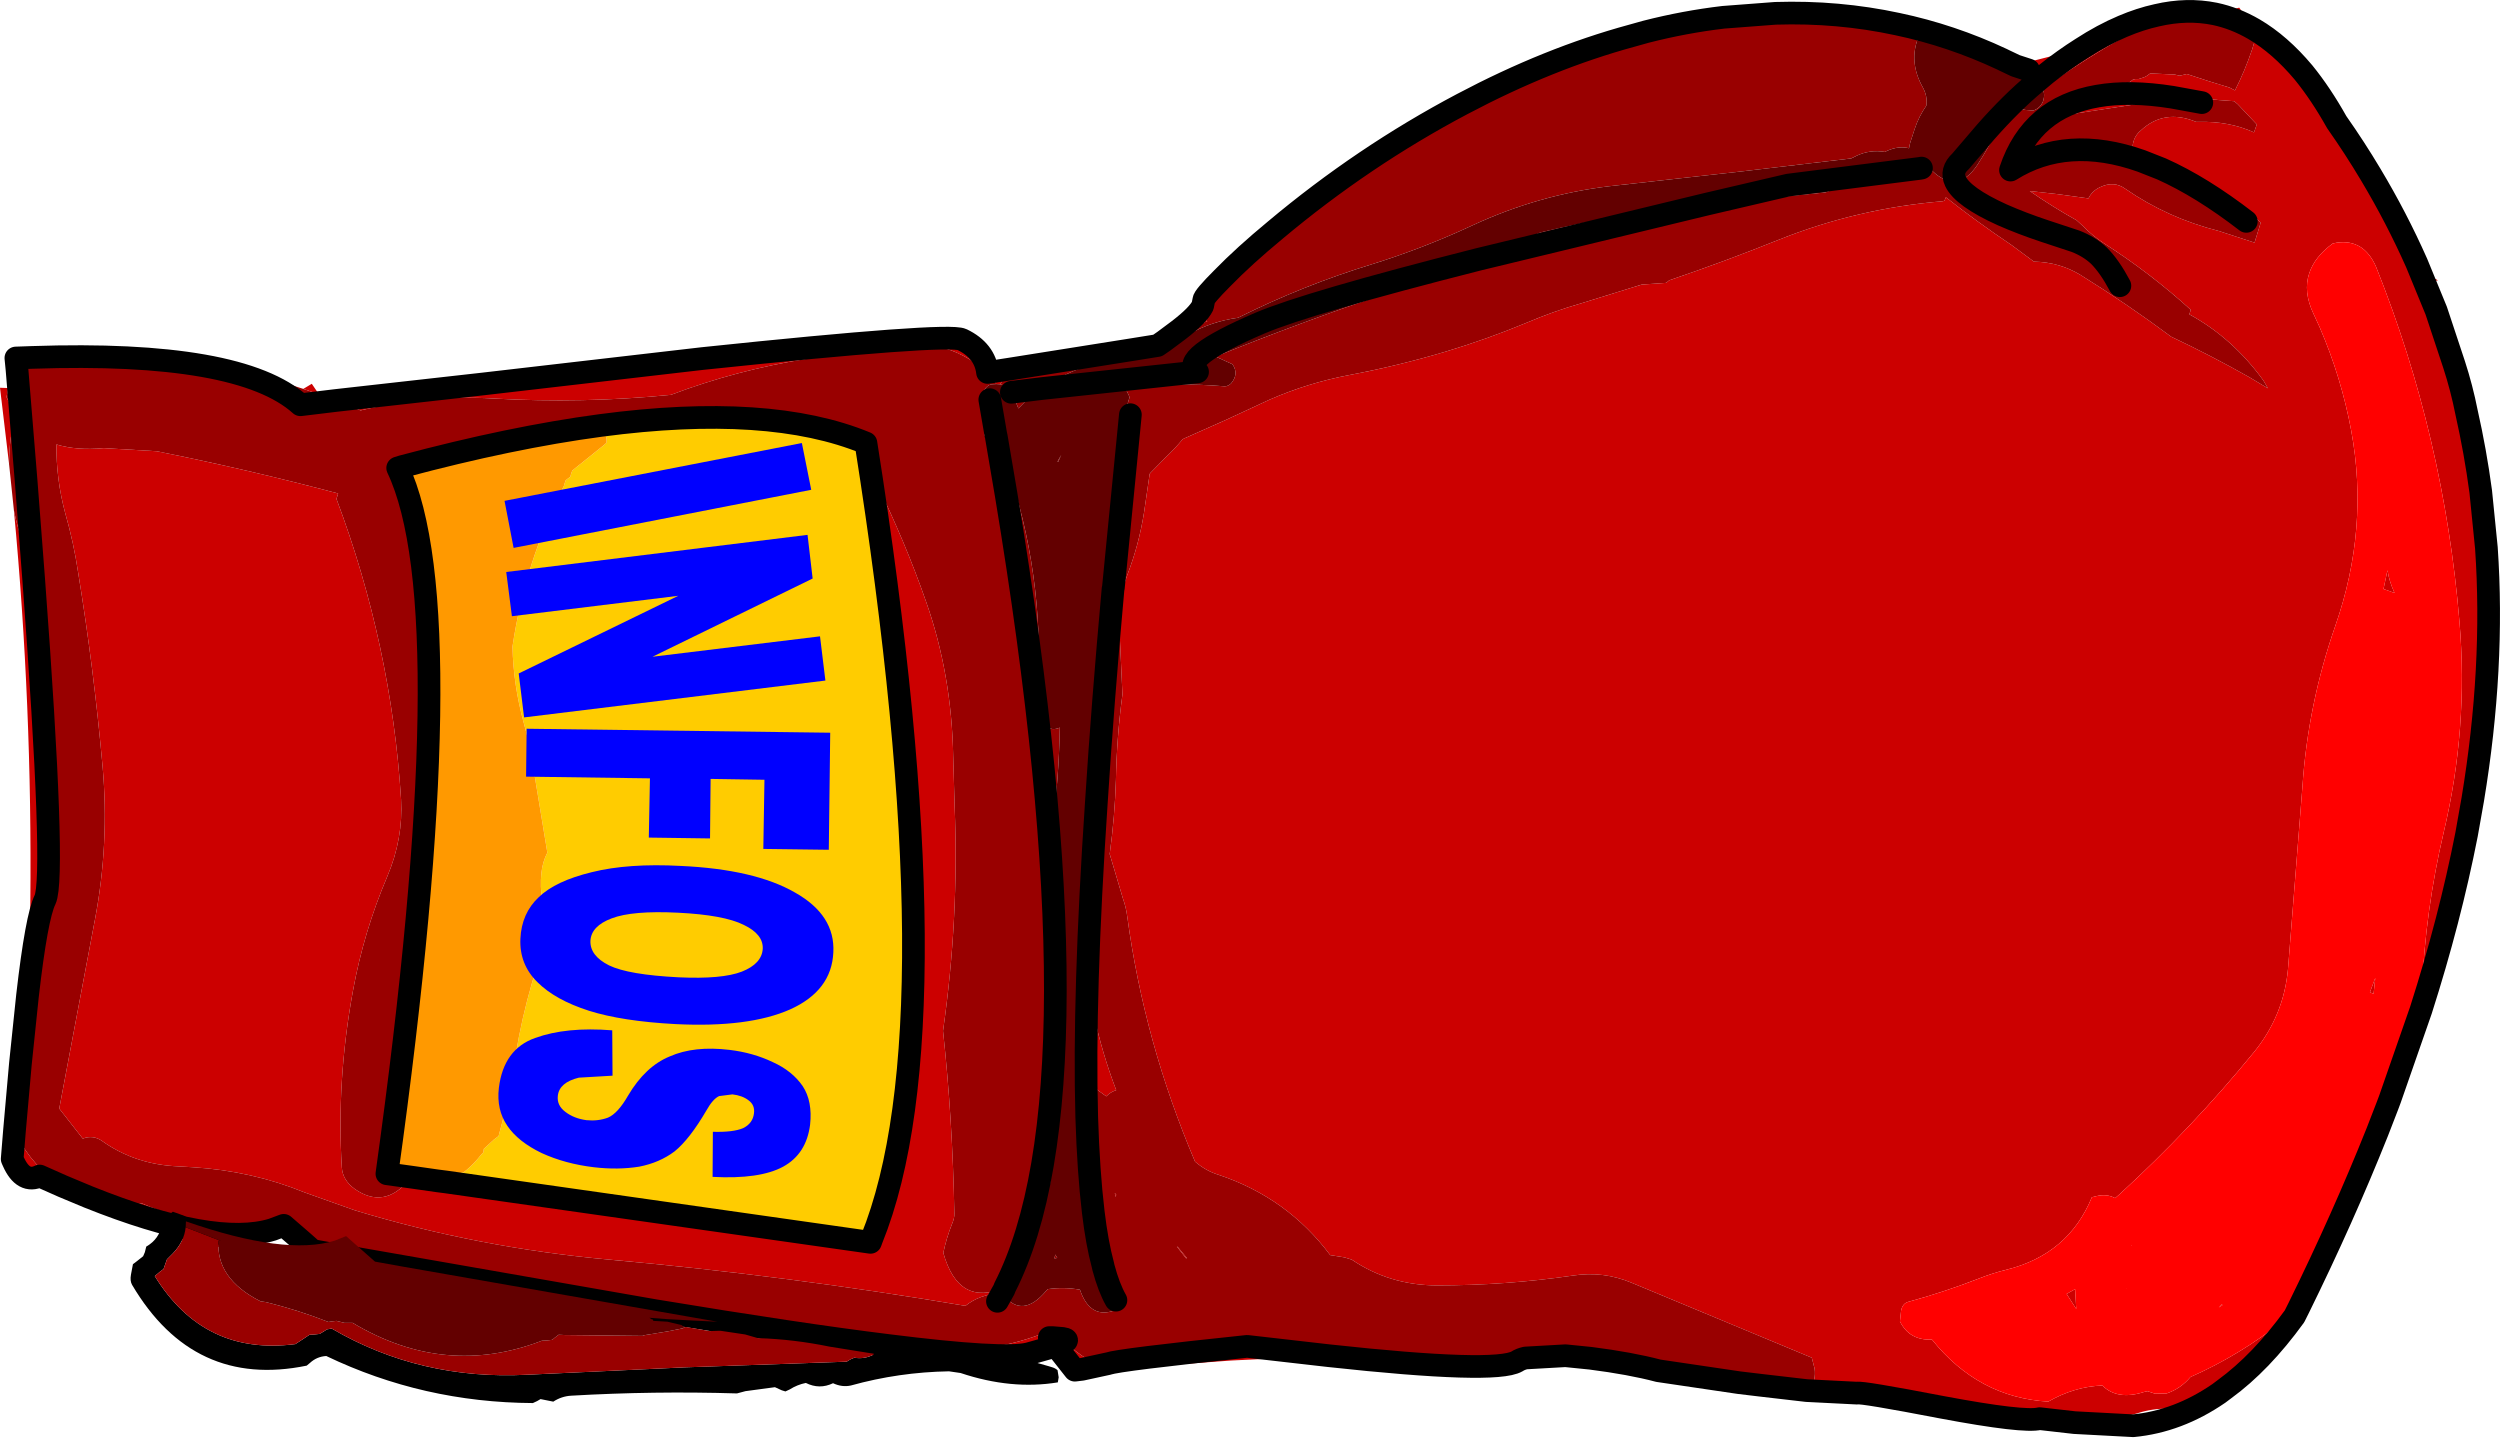
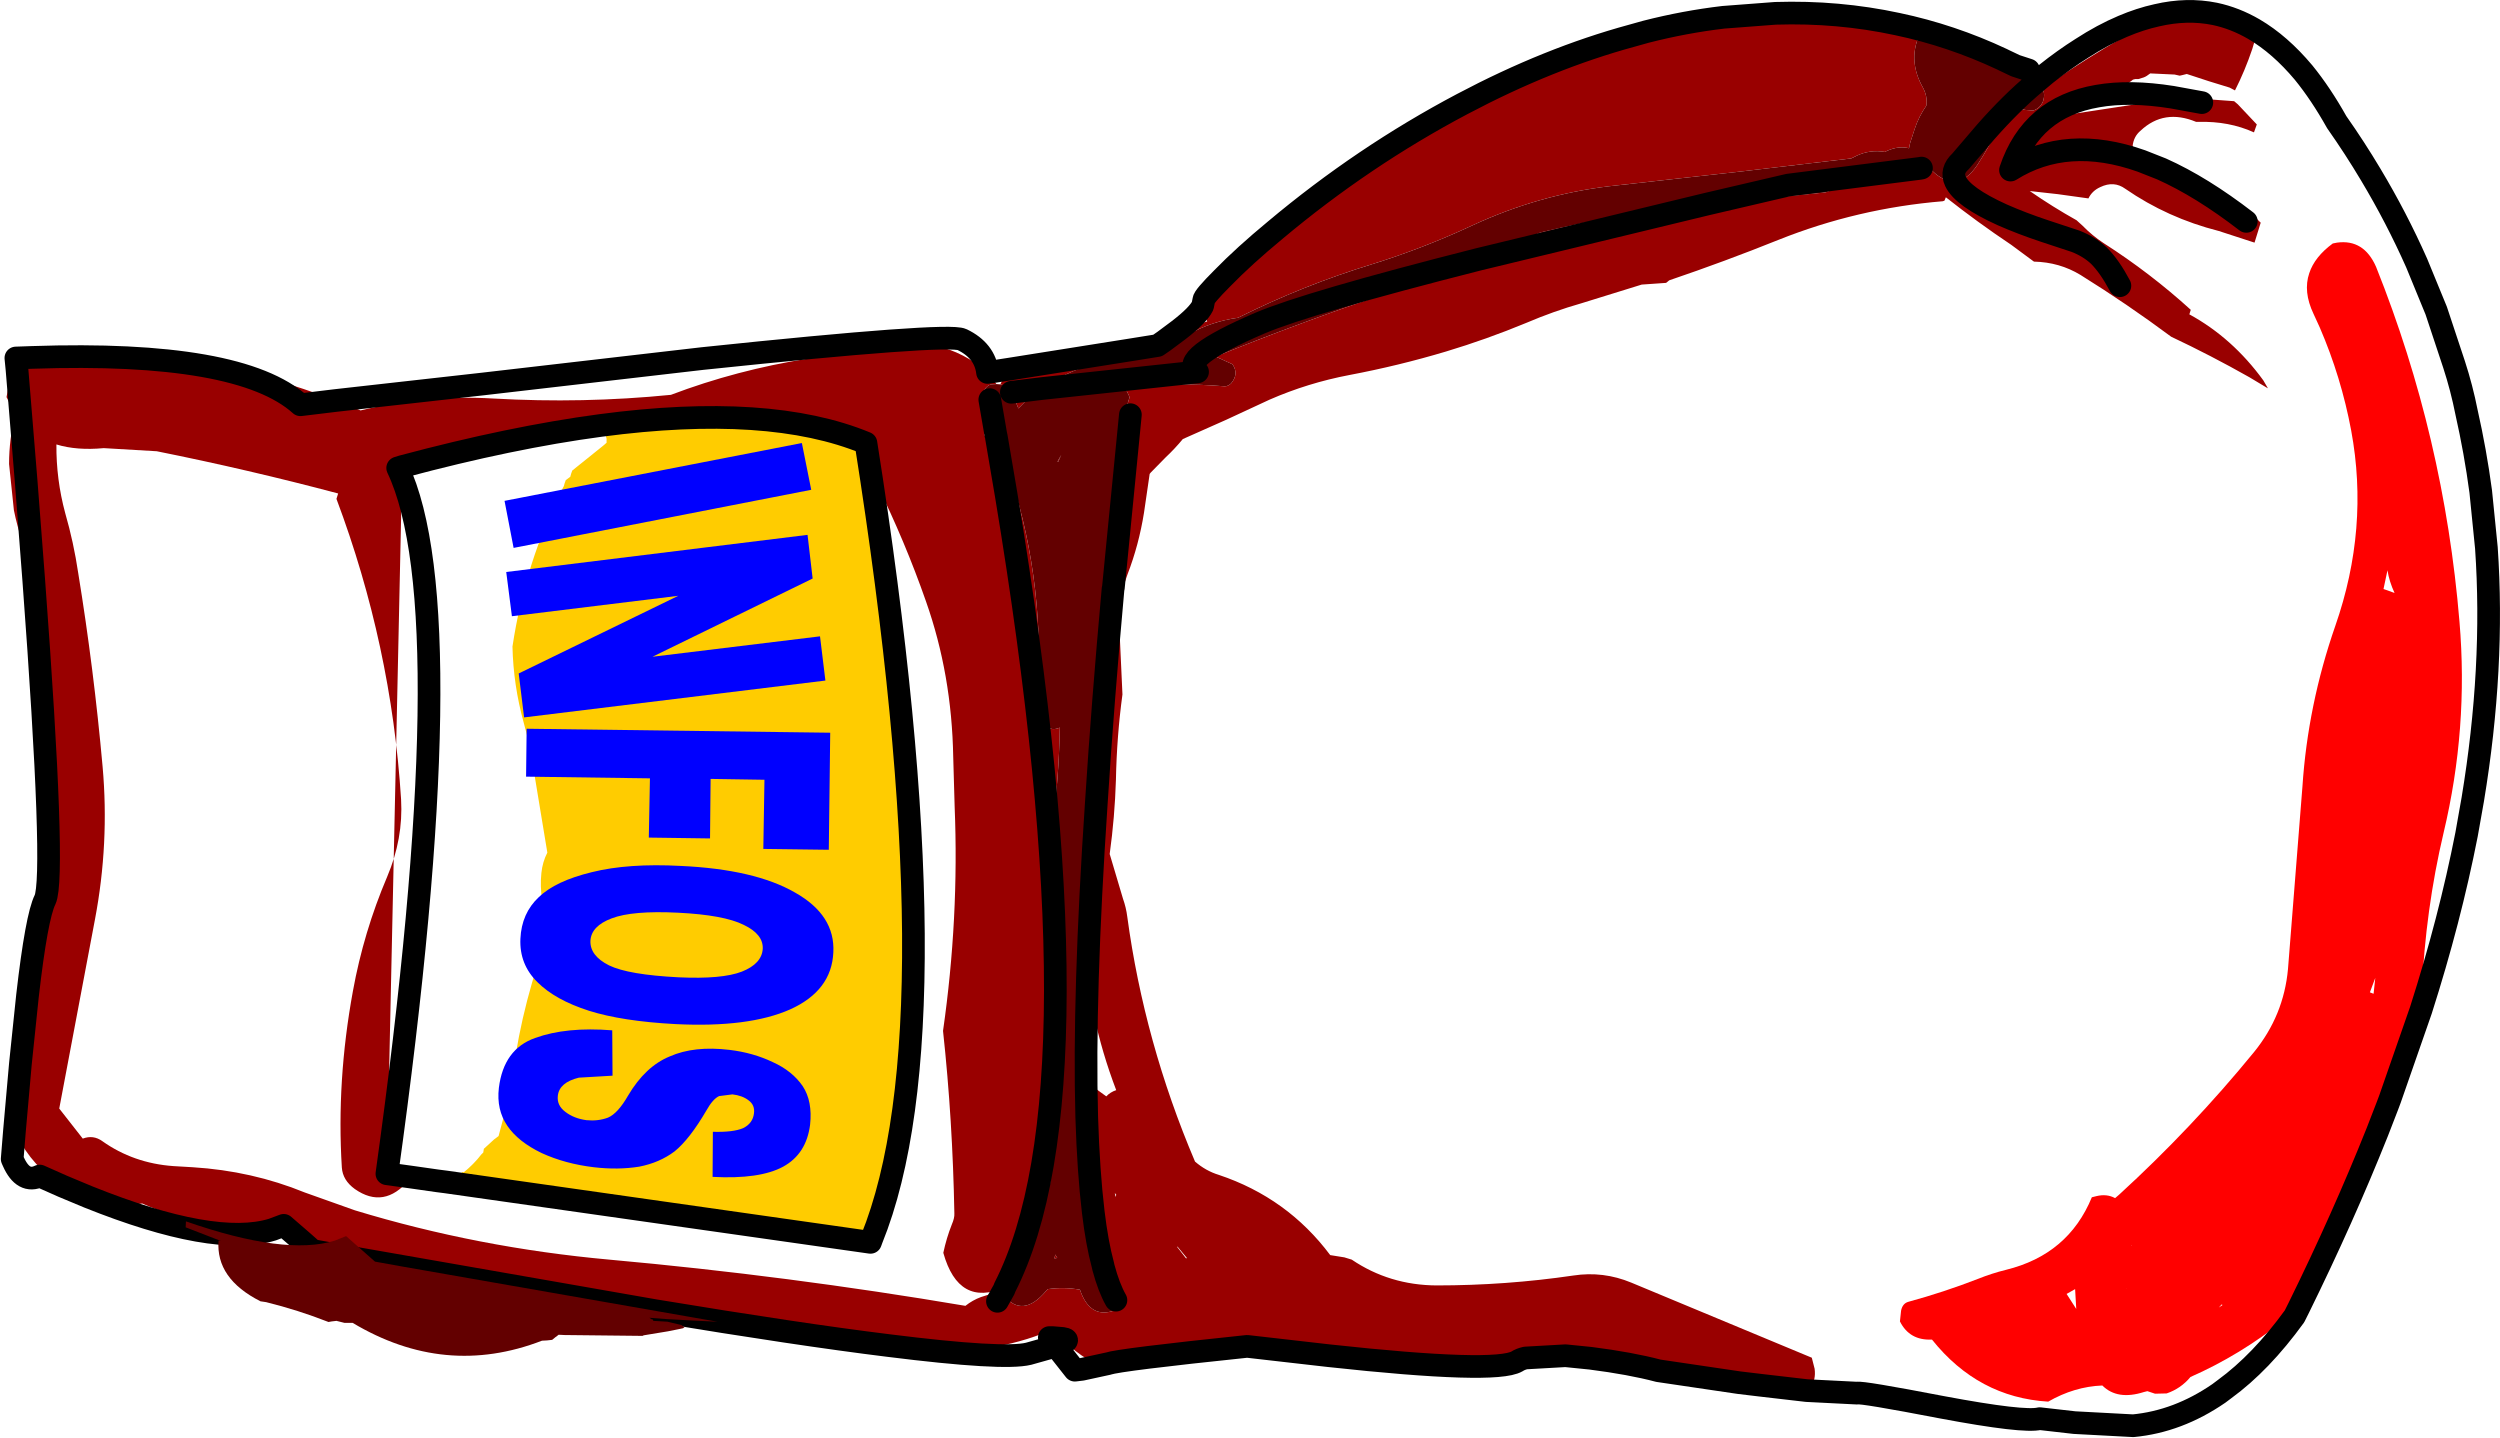
<svg xmlns="http://www.w3.org/2000/svg" height="253.65px" width="441.0px">
  <g transform="matrix(1.0, 0.0, 0.0, 1.0, 223.65, 134.05)">
-     <path d="M135.4 -119.45 Q126.45 -125.25 116.15 -127.65 L114.75 -127.55 114.75 -127.45 114.5 -127.7 111.05 -129.8 Q107.75 -131.5 104.15 -132.2 L104.85 -132.25 108.6 -131.5 118.5 -128.3 Q124.2 -126.55 129.1 -124.25 L129.05 -124.2 129.5 -123.6 Q120.55 -127.8 111.05 -129.8 120.55 -127.8 129.5 -123.6 L129.55 -123.5 129.9 -123.4 132.35 -122.65 143.55 -125.5 Q140.45 -123.55 137.25 -121.0 L135.4 -119.45 137.25 -121.0 Q140.45 -123.55 143.55 -125.5 L150.75 -127.4 Q144.5 -123.8 138.5 -119.7 L136.65 -118.45 136.45 -118.75 135.4 -119.45 M134.2 -121.7 L131.9 -122.45 129.9 -123.4 131.9 -122.45 134.2 -121.7 M87.55 -131.4 L64.2 -127.75 66.7 -128.45 64.2 -127.75 54.35 -126.2 52.8 -125.85 54.8 -126.45 60.1 -127.5 66.7 -128.45 77.0 -130.1 85.05 -131.2 87.55 -131.4 M-11.3 -78.9 L-11.25 -78.75 -10.7 -77.35 -14.05 -76.35 -11.3 -78.9 M82.8 -98.55 L84.5 -98.4 81.95 -97.45 82.3 -98.5 82.8 -98.55 M-46.45 93.4 L-46.55 93.45 -50.6 94.75 Q-52.1 95.3 -53.35 96.3 -84.6 91.0 -116.15 88.15 -139.35 86.05 -161.05 79.45 L-169.9 76.3 Q-179.2 72.5 -189.65 71.85 L-193.05 71.65 Q-200.1 71.15 -205.6 67.25 -207.2 66.1 -209.05 66.8 L-213.2 61.5 -206.9 28.15 Q-204.35 14.7 -205.55 1.2 -207.1 -16.1 -209.85 -32.95 -210.65 -38.35 -212.15 -43.55 -213.75 -49.5 -213.7 -55.65 -210.1 -54.55 -205.35 -55.0 L-196.0 -54.45 Q-179.8 -51.2 -164.0 -47.0 L-164.3 -46.05 Q-154.6 -20.2 -152.9 6.95 -152.5 13.9 -155.35 20.6 -159.5 30.35 -161.4 40.8 -164.3 56.65 -163.35 71.9 -163.2 74.15 -161.05 75.7 -155.9 79.3 -151.5 74.1 L-151.05 73.6 -146.5 74.25 -151.05 73.6 -150.65 73.1 -146.05 73.7 -146.5 74.25 -147.0 75.0 -147.15 75.15 Q-146.9 75.6 -146.4 75.5 L-144.95 74.45 -70.1 85.1 -69.9 84.55 -70.1 85.1 -144.95 74.45 -144.85 74.4 -144.7 74.3 -144.55 74.3 -144.45 74.3 -143.9 74.05 -69.9 84.55 -69.4 84.6 Q-54.4 48.55 -69.1 -48.9 -64.0 -38.55 -60.3 -27.95 -55.75 -15.05 -55.5 -0.5 L-55.25 8.25 Q-54.45 27.9 -57.3 47.8 -55.6 63.5 -55.3 80.0 -55.25 80.8 -55.75 81.95 -56.7 84.35 -57.25 86.95 -54.55 96.6 -46.4 93.05 L-46.55 93.45 -46.4 93.05 -46.35 93.05 -46.45 93.4 M150.8 -129.4 Q151.15 -130.5 152.05 -131.15 154.05 -132.75 156.1 -131.4 L156.8 -131.35 Q153.85 -130.7 150.8 -129.4 153.85 -130.7 156.8 -131.35 L159.05 -131.35 Q161.45 -131.4 163.6 -130.75 L159.0 -130.9 158.55 -130.9 Q157.15 -130.1 155.55 -129.7 L154.25 -129.0 153.75 -129.05 151.2 -127.65 150.65 -128.7 150.8 -129.4 M167.05 -131.6 L171.35 -132.7 173.95 -128.9 Q170.6 -130.85 167.05 -131.6 170.6 -130.85 173.95 -128.9 L176.45 -125.35 Q179.8 -123.6 182.7 -121.25 187.15 -117.6 190.55 -112.5 L191.1 -111.4 194.55 -103.25 Q191.75 -107.95 188.55 -112.5 185.75 -117.5 182.7 -121.25 185.75 -117.5 188.55 -112.5 191.75 -107.95 194.55 -103.25 L197.7 -94.85 202.65 -87.65 203.9 -85.9 206.4 -84.6 205.1 -84.35 206.1 -79.25 202.65 -87.65 206.1 -79.25 206.6 -76.35 209.25 -69.75 Q210.6 -65.6 211.45 -61.3 211.65 -55.1 213.45 -49.1 L213.95 -47.35 Q215.2 -42.45 214.95 -37.4 214.8 -34.1 214.0 -30.65 213.45 -28.5 213.8 -26.4 214.85 -18.6 213.35 -10.7 211.85 -3.1 211.6 4.55 L211.35 5.85 212.5 6.6 212.45 6.65 212.55 6.95 Q212.8 7.65 212.65 8.25 L211.45 13.15 Q210.1 18.25 208.4 23.25 207.65 25.4 206.3 27.2 L205.55 32.35 203.55 40.9 Q204.2 26.4 207.4 12.85 211.8 -5.6 210.2 -24.4 207.5 -56.95 195.5 -86.95 193.35 -91.9 188.6 -91.25 L187.85 -91.1 Q184.65 -88.75 183.7 -85.85 182.6 -82.6 184.45 -78.7 L185.55 -76.3 Q189.35 -67.5 191.1 -58.1 194.3 -40.85 188.3 -23.65 183.45 -9.7 182.5 4.7 L179.95 36.9 Q179.2 45.1 173.95 51.55 163.0 64.95 150.15 76.7 L149.45 77.3 Q148.0 76.5 146.15 76.95 L145.35 77.15 Q141.2 87.25 130.2 89.95 127.75 90.55 125.25 91.55 119.2 93.9 112.95 95.6 111.95 95.9 111.7 97.15 L111.5 99.05 Q113.2 102.45 117.15 102.25 125.3 112.45 137.65 113.2 142.25 110.55 147.2 110.35 149.85 113.0 154.55 111.5 L155.15 111.35 156.5 111.8 158.55 111.75 Q161.05 110.9 162.75 108.85 171.4 105.05 179.15 98.9 L178.35 100.15 Q175.25 104.85 170.95 107.9 L168.75 111.0 168.25 111.8 167.75 111.75 167.4 111.75 166.75 112.35 Q163.2 114.5 158.75 114.45 156.05 114.4 153.55 115.2 146.0 117.45 138.25 116.2 L133.1 115.6 Q121.6 114.9 110.65 111.95 L107.0 111.15 95.75 110.6 Q96.7 109.35 96.45 107.4 L95.95 105.45 64.1 92.2 Q59.15 90.15 53.9 90.95 42.0 92.7 29.75 92.7 21.45 92.65 14.8 88.15 L13.5 87.75 11.0 87.35 Q3.45 77.25 -8.65 73.2 -10.95 72.5 -12.85 70.85 -21.8 49.8 -24.8 27.65 -25.0 26.05 -25.55 24.5 L-27.9 16.6 Q-27.0 10.05 -26.8 3.5 -26.65 -4.15 -25.65 -11.55 L-26.4 -27.95 -24.75 -32.75 Q-22.75 -37.95 -21.85 -43.6 L-20.85 -50.45 -20.65 -50.7 -18.05 -53.35 Q-16.4 -54.9 -15.0 -56.6 L-7.35 -60.0 0.3 -63.55 Q7.05 -66.5 14.4 -67.9 23.1 -69.55 31.45 -72.05 38.6 -74.2 45.6 -77.1 50.4 -79.15 55.3 -80.55 L65.95 -83.85 70.25 -84.15 70.5 -84.35 70.8 -84.6 Q80.65 -87.95 90.1 -91.75 104.0 -97.3 119.05 -98.55 L119.35 -98.65 119.6 -99.25 Q125.1 -94.9 131.15 -90.85 L135.0 -88.0 135.15 -87.9 Q139.65 -87.8 143.35 -85.55 151.55 -80.45 159.35 -74.65 166.35 -71.35 173.15 -67.5 L176.4 -65.55 176.3 -65.75 175.6 -66.95 Q170.15 -74.45 162.55 -78.6 L162.8 -79.4 Q155.65 -85.9 147.45 -91.15 145.4 -92.5 143.7 -94.25 L142.65 -95.2 Q138.45 -97.55 134.4 -100.35 L139.35 -99.8 144.75 -99.05 Q145.4 -100.4 146.85 -101.05 149.25 -102.2 151.25 -100.75 158.7 -95.6 167.75 -93.3 L174.05 -91.25 175.1 -94.65 175.15 -94.75 174.35 -95.55 173.85 -95.6 173.5 -95.65 167.75 -99.95 Q163.3 -101.8 159.45 -104.45 L157.65 -104.25 154.1 -105.65 157.65 -104.25 Q155.45 -104.25 154.1 -105.65 153.1 -106.65 152.55 -108.35 152.75 -110.0 153.95 -111.0 158.1 -114.9 163.75 -112.55 L164.15 -112.55 Q169.55 -112.7 173.95 -110.7 L174.45 -112.1 171.1 -115.65 170.45 -116.2 160.25 -116.95 159.55 -116.9 Q157.5 -116.8 155.7 -116.05 L141.95 -113.95 146.35 -117.1 146.9 -117.55 147.3 -117.6 147.8 -117.6 148.1 -117.85 148.4 -118.05 148.8 -118.1 149.3 -118.1 149.9 -118.6 150.5 -119.05 150.75 -119.3 151.25 -119.3 151.75 -119.35 152.0 -119.55 152.35 -119.8 152.6 -120.0 153.0 -120.1 153.55 -120.1 154.2 -120.3 Q154.8 -120.45 155.3 -120.85 L155.65 -121.1 159.95 -120.9 160.85 -120.7 161.3 -120.8 161.7 -120.9 162.1 -121.0 Q166.1 -119.65 169.65 -118.6 L170.6 -118.1 Q172.35 -121.55 173.65 -125.4 L174.2 -127.25 Q170.45 -129.45 165.45 -130.55 L164.8 -130.85 163.9 -130.75 167.05 -131.6 M197.5 61.0 Q196.75 63.6 196.25 66.25 195.25 71.1 192.55 74.8 L194.65 68.8 195.7 65.65 197.5 61.0 195.7 65.65 197.6 60.7 197.5 61.0 M10.8 105.1 L-6.5 105.95 -32.45 107.85 -32.8 107.5 -28.2 106.5 Q-26.2 105.8 -3.65 103.45 L10.8 105.1 -3.65 103.45 Q-26.2 105.8 -28.2 106.5 L-32.8 107.5 -36.8 103.15 -38.0 101.9 -38.4 101.45 Q-40.0 102.3 -41.7 102.7 L-42.7 104.45 -48.3 103.55 -48.0 103.5 Q-42.25 102.45 -37.4 100.2 L-36.2 102.05 -35.7 102.65 Q-34.15 104.3 -31.7 105.8 -30.75 106.3 -29.5 106.35 -26.85 106.4 -24.9 104.55 L-14.85 103.65 -11.3 103.75 -10.55 103.4 -9.95 103.05 -9.2 102.75 -3.65 102.5 -2.05 102.25 Q7.6 103.95 17.35 104.85 L10.8 105.1 M-66.95 103.3 L-67.95 103.45 Q-78.1 103.55 -88.3 101.55 -94.6 100.25 -100.85 100.05 -109.95 99.75 -118.75 97.6 L-124.55 96.05 -112.3 96.95 -108.1 97.15 Q-82.75 101.35 -66.95 103.3 -82.75 101.35 -108.1 97.15 L-93.85 98.5 Q-80.25 100.2 -66.15 102.7 L-64.25 103.0 -66.95 103.3 M-174.95 83.1 L-186.95 86.4 -221.55 72.8 -221.3 70.85 -220.75 66.15 Q-217.85 71.85 -212.6 75.2 L-216.65 73.4 Q-219.55 74.8 -221.3 70.85 -219.55 74.8 -216.65 73.4 L-212.6 75.2 -210.75 76.3 Q-209.45 76.95 -208.05 77.1 L-206.45 77.1 -206.1 77.0 Q-202.95 78.9 -198.55 78.25 -188.85 82.65 -178.2 81.7 L-175.6 82.85 Q-185.85 86.0 -208.05 77.1 -185.85 86.0 -175.6 82.85 L-174.95 83.1 M-218.8 41.6 Q-218.4 33.35 -218.3 25.15 -217.95 -9.6 -221.2 -44.05 -220.65 -41.3 -219.7 -38.5 L-217.7 -31.75 Q-214.85 -20.75 -214.55 -9.15 -214.25 1.65 -214.2 12.4 -214.2 15.85 -214.55 19.4 -216.35 34.65 -219.3 49.8 L-218.8 41.6 Q-217.2 27.65 -215.7 24.65 -213.8 20.6 -217.7 -31.75 -213.8 20.6 -215.7 24.65 -217.2 27.65 -218.8 41.6 M-222.05 -52.2 L-223.65 -65.65 -222.2 -65.6 -222.5 -64.0 -220.95 -60.95 Q-222.05 -56.65 -222.05 -52.2 M-170.15 -65.45 L-168.65 -66.35 -167.4 -64.5 -170.15 -65.45 M-138.6 -66.3 L-99.75 -70.8 -95.1 -71.35 -52.1 -75.3 -49.05 -68.4 -49.45 -68.35 Q-57.6 -75.5 -69.75 -72.9 L-81.05 -70.8 Q-93.7 -68.8 -105.3 -64.4 -120.85 -62.85 -136.6 -63.75 -148.5 -64.45 -160.05 -61.65 L-163.35 -63.0 -138.6 -66.3 M-47.2 -66.25 L-47.9 -66.3 -48.9 -67.75 -48.85 -67.8 -49.45 -68.35 Q-49.9 -72.2 -53.95 -74.15 -56.4 -75.35 -99.75 -70.8 -56.4 -75.35 -53.95 -74.15 -49.9 -72.2 -49.45 -68.35 L-49.05 -68.4 -48.8 -67.75 -46.15 -68.25 -47.2 -66.25 M168.75 111.0 L167.75 111.75 168.75 111.0 M212.55 6.95 L211.45 13.15 212.55 6.95 M213.95 -47.35 L214.95 -37.4 213.95 -47.35 M159.55 -116.9 Q152.0 -118.1 146.35 -117.1 152.0 -118.1 159.55 -116.9 M198.75 -29.45 L196.8 -30.15 197.5 -33.45 Q197.8 -31.5 198.75 -29.45 M195.35 38.45 L195.05 41.25 194.4 41.0 195.35 38.45 M168.25 96.05 L168.4 96.15 167.75 96.6 168.25 96.05 M152.3 85.7 L152.45 85.55 152.3 85.75 152.3 85.7 M142.6 96.85 L140.9 94.2 142.4 93.35 142.6 96.85 M151.55 93.2 L151.55 93.25 151.5 93.25 151.55 93.2 M72.7 107.0 L57.1 105.1 Q65.0 105.25 72.7 107.0 M-47.8 -57.0 Q-45.5 -51.1 -43.9 -45.0 L-44.0 -41.6 -46.15 -46.7 -50.0 -57.4 -49.4 -58.15 -47.9 -57.0 -47.85 -57.0 -47.8 -57.0 M-46.15 -46.7 L-47.9 -57.0 -46.15 -46.7 M-30.15 58.15 L-30.6 51.35 -30.7 44.9 Q-29.25 51.7 -26.75 58.25 -27.8 58.6 -28.5 59.35 L-30.15 58.15 M-26.75 76.7 L-26.85 77.1 -27.0 76.4 -26.75 76.7 M-15.9 85.9 L-14.25 87.9 -14.45 87.9 -16.05 85.85 -15.9 85.9 M-38.0 101.9 L-36.2 102.05 -38.0 101.9 M-35.7 102.65 L-36.8 103.15 -35.7 102.65" fill="#cc0000" fill-rule="evenodd" stroke="none" />
-     <path d="M104.15 -132.2 Q107.75 -131.5 111.05 -129.8 L114.5 -127.7 114.75 -127.45 Q113.0 -123.15 115.55 -118.6 116.4 -117.05 116.15 -115.4 114.85 -113.55 114.1 -111.3 L113.3 -108.85 113.1 -107.9 Q111.25 -108.35 109.25 -107.45 L108.85 -107.25 Q106.2 -107.7 103.8 -106.55 L102.9 -106.1 83.9 -103.85 60.25 -101.2 Q47.75 -99.7 36.1 -94.3 27.4 -90.25 18.4 -87.45 6.15 -83.7 -5.25 -78.0 -9.95 -77.35 -14.05 -75.05 L-15.75 -73.95 -15.85 -73.4 -17.0 -73.65 -18.3 -73.9 -15.75 -75.8 -18.3 -73.9 -19.95 -74.2 -19.9 -74.2 Q-17.85 -75.1 -15.75 -75.8 L-14.05 -76.35 -10.7 -77.35 -11.25 -78.75 -11.3 -78.9 -11.5 -80.1 -11.3 -81.1 Q-11.35 -81.65 -8.0 -85.0 -4.2 -88.9 1.3 -93.45 16.8 -106.45 34.3 -115.7 49.5 -123.75 64.2 -127.75 L87.55 -131.4 89.55 -131.7 94.0 -132.4 Q99.35 -133.15 104.15 -132.2 M89.55 -131.7 Q100.6 -132.05 111.05 -129.8 100.6 -132.05 89.55 -131.7 M82.8 -98.55 L83.85 -98.65 98.3 -100.1 98.8 -100.25 99.2 -100.55 99.6 -100.9 Q107.55 -101.05 114.55 -104.05 L115.05 -104.35 115.15 -104.45 115.3 -104.4 115.05 -104.35 115.3 -104.4 Q115.7 -104.2 116.15 -104.05 L117.15 -103.95 Q119.35 -101.85 121.3 -102.05 123.35 -102.25 125.15 -104.95 127.35 -108.3 128.95 -111.9 L130.15 -113.5 131.15 -114.65 Q132.4 -114.95 133.7 -114.65 L135.0 -114.55 Q136.25 -114.95 136.75 -116.2 137.15 -117.45 136.65 -118.45 L138.5 -119.7 Q144.5 -123.8 150.75 -127.4 L151.2 -127.65 153.75 -129.05 154.25 -129.0 155.55 -129.7 Q157.15 -130.1 158.55 -130.9 L159.0 -130.9 163.6 -130.75 163.9 -130.75 164.8 -130.85 165.45 -130.55 Q170.45 -129.45 174.2 -127.25 L173.65 -125.4 Q172.35 -121.55 170.6 -118.1 L169.65 -118.6 Q166.1 -119.65 162.1 -121.0 L161.7 -120.9 161.3 -120.8 160.85 -120.7 159.95 -120.9 155.65 -121.1 155.3 -120.85 Q154.8 -120.45 154.2 -120.3 L153.55 -120.1 153.0 -120.1 152.6 -120.0 152.35 -119.8 152.0 -119.55 151.75 -119.35 151.25 -119.3 150.75 -119.3 150.5 -119.05 149.9 -118.6 149.3 -118.1 148.8 -118.1 148.4 -118.05 148.1 -117.85 147.8 -117.6 147.3 -117.6 146.9 -117.55 146.35 -117.1 Q134.7 -115.1 131.0 -104.05 140.95 -110.3 154.1 -105.65 140.95 -110.3 131.0 -104.05 134.7 -115.1 146.35 -117.1 L141.95 -113.95 155.7 -116.05 Q157.5 -116.8 159.55 -116.9 L160.25 -116.95 170.45 -116.2 171.1 -115.65 174.45 -112.1 173.95 -110.7 Q169.55 -112.7 164.15 -112.55 L163.75 -112.55 Q158.1 -114.9 153.95 -111.0 152.75 -110.0 152.55 -108.35 153.1 -106.65 154.1 -105.65 155.45 -104.25 157.65 -104.25 L159.45 -104.45 Q163.3 -101.8 167.75 -99.95 L173.5 -95.65 173.85 -95.6 174.35 -95.55 175.15 -94.75 175.1 -94.65 174.05 -91.25 167.75 -93.3 Q158.7 -95.6 151.25 -100.75 149.25 -102.2 146.85 -101.05 145.4 -100.4 144.75 -99.05 L139.35 -99.8 134.4 -100.35 Q138.45 -97.55 142.65 -95.2 L143.7 -94.25 Q145.4 -92.5 147.45 -91.15 155.65 -85.9 162.8 -79.4 L162.55 -78.6 Q170.15 -74.45 175.6 -66.95 L176.3 -65.75 176.4 -65.55 173.15 -67.5 Q166.35 -71.35 159.35 -74.65 151.55 -80.45 143.35 -85.55 139.65 -87.8 135.15 -87.9 L135.0 -88.0 131.15 -90.85 Q125.1 -94.9 119.6 -99.25 L119.35 -98.65 119.05 -98.55 Q104.0 -97.3 90.1 -91.75 80.65 -87.95 70.8 -84.6 L70.5 -84.35 70.25 -84.15 65.95 -83.85 55.3 -80.55 Q50.4 -79.15 45.6 -77.1 38.6 -74.2 31.45 -72.05 23.1 -69.55 14.4 -67.9 7.05 -66.5 0.3 -63.55 L-7.35 -60.0 -15.0 -56.6 Q-16.4 -54.9 -18.05 -53.35 L-20.65 -50.7 -20.85 -50.45 -21.85 -43.6 Q-22.75 -37.95 -24.75 -32.75 L-26.4 -27.95 -25.65 -11.55 Q-26.65 -4.15 -26.8 3.5 -27.0 10.05 -27.9 16.6 L-25.55 24.5 Q-25.0 26.05 -24.8 27.65 -21.8 49.8 -12.85 70.85 -10.95 72.5 -8.65 73.2 3.45 77.25 11.0 87.35 L13.5 87.75 14.8 88.15 Q21.45 92.65 29.75 92.7 42.0 92.7 53.9 90.95 59.15 90.15 64.1 92.2 L95.95 105.45 96.45 107.4 Q96.7 109.35 95.75 110.6 L95.05 111.25 93.7 111.95 Q88.15 112.0 83.1 109.85 L80.75 108.7 79.45 108.8 72.7 107.0 Q65.0 105.25 57.1 105.1 L52.5 105.1 50.15 105.25 45.45 105.5 52.5 105.1 45.45 105.5 Q31.3 106.05 17.35 104.85 7.6 103.95 -2.05 102.25 L-3.65 102.5 -9.2 102.75 -9.95 103.05 -10.55 103.4 -11.3 103.75 -14.85 103.65 -24.9 104.55 Q-26.85 106.4 -29.5 106.35 -30.75 106.3 -31.7 105.8 -34.15 104.3 -35.7 102.65 -35.1 102.2 -36.2 102.05 -35.1 102.2 -35.7 102.65 L-36.2 102.05 -37.4 100.2 Q-42.25 102.45 -48.0 103.5 L-48.3 103.55 -53.35 103.95 -64.25 103.0 -66.15 102.7 Q-80.25 100.2 -93.85 98.5 L-108.1 97.15 -112.3 96.95 -124.55 96.05 Q-144.6 93.9 -163.5 87.45 L-170.25 85.0 -173.2 83.85 -174.95 83.1 -175.6 82.85 -178.2 81.7 Q-188.85 82.65 -198.55 78.25 -202.95 78.9 -206.1 77.0 L-206.45 77.1 -208.05 77.1 -212.6 75.2 -208.05 77.1 Q-209.45 76.95 -210.75 76.3 L-212.6 75.2 Q-217.85 71.85 -220.75 66.15 L-221.1 65.45 -222.1 63.05 -220.05 53.6 -219.3 49.8 Q-216.35 34.65 -214.55 19.4 -214.2 15.85 -214.2 12.4 -214.25 1.65 -214.55 -9.15 -214.85 -20.75 -217.7 -31.75 -218.9 -48.0 -220.65 -68.85 -218.9 -48.0 -217.7 -31.75 L-219.7 -38.5 Q-220.65 -41.3 -221.2 -44.05 L-222.05 -52.2 Q-222.05 -56.65 -220.95 -60.95 L-222.5 -64.0 -222.2 -65.6 Q-221.7 -67.5 -220.65 -68.85 -219.6 -70.2 -218.0 -71.0 -216.7 -71.65 -215.05 -71.95 -207.1 -73.55 -199.05 -72.4 -184.25 -70.2 -170.15 -65.45 L-167.4 -64.5 -164.45 -63.4 -163.35 -63.0 -160.05 -61.65 Q-148.5 -64.45 -136.6 -63.75 -120.85 -62.85 -105.3 -64.4 -93.7 -68.8 -81.05 -70.8 L-69.75 -72.9 Q-57.6 -75.5 -49.45 -68.35 L-48.85 -67.8 -48.9 -67.75 -47.9 -66.3 -48.75 -66.25 -49.2 -66.1 Q-49.85 -65.7 -50.15 -64.95 -50.6 -64.1 -50.4 -63.15 L-48.0 -57.45 -47.8 -57.0 -47.85 -57.0 -47.9 -57.0 -48.0 -57.45 -47.9 -57.0 -49.4 -58.15 -50.0 -57.4 -46.15 -46.7 -44.0 -41.6 -43.9 -45.0 Q-41.25 -35.1 -40.6 -24.9 -40.3 -20.55 -40.4 -16.05 -40.55 -12.5 -39.45 -9.15 -39.65 -4.45 -36.7 -5.7 -36.85 3.3 -38.05 12.3 -36.85 19.2 -36.05 26.3 -36.7 29.95 -36.6 33.9 -36.5 40.8 -36.75 47.75 L-37.25 56.8 -38.45 75.1 Q-40.55 76.0 -41.45 79.6 L-42.0 82.05 -43.7 88.9 Q-44.45 89.35 -44.6 90.2 L-44.85 91.45 Q-45.75 92.0 -46.25 92.85 L-46.35 93.05 -46.4 93.05 Q-54.55 96.6 -57.25 86.95 -56.7 84.35 -55.75 81.95 -55.25 80.8 -55.3 80.0 -55.6 63.5 -57.3 47.8 -54.45 27.9 -55.25 8.25 L-55.5 -0.5 Q-55.75 -15.05 -60.3 -27.95 -64.0 -38.55 -69.1 -48.9 L-70.2 -56.35 Q-87.45 -63.5 -117.75 -59.35 L-117.8 -59.4 -117.75 -59.45 Q-118.5 -60.25 -119.6 -60.55 L-119.8 -60.65 -120.25 -60.55 -120.7 -60.25 -120.75 -60.15 -120.9 -58.9 Q-135.45 -56.7 -152.8 -52.0 L-152.7 -51.75 Q-140.9 -26.3 -154.7 72.5 L-150.65 73.1 -151.05 73.6 -151.5 74.1 Q-155.9 79.3 -161.05 75.7 -163.2 74.15 -163.35 71.9 -164.3 56.65 -161.4 40.8 -159.5 30.35 -155.35 20.6 -152.5 13.9 -152.9 6.95 -154.6 -20.2 -164.3 -46.05 L-164.0 -47.0 Q-179.8 -51.2 -196.0 -54.45 L-205.35 -55.0 Q-210.1 -54.55 -213.7 -55.65 -213.75 -49.5 -212.15 -43.55 -210.65 -38.35 -209.85 -32.95 -207.1 -16.1 -205.55 1.2 -204.35 14.7 -206.9 28.15 L-213.2 61.5 -209.05 66.8 Q-207.2 66.1 -205.6 67.25 -200.1 71.15 -193.05 71.65 L-189.65 71.85 Q-179.2 72.5 -169.9 76.3 L-161.05 79.45 Q-139.35 86.05 -116.15 88.15 -84.6 91.0 -53.35 96.3 -52.1 95.3 -50.6 94.75 L-46.55 93.45 -46.45 93.4 -46.6 94.45 Q-43.25 98.55 -39.15 93.7 L-38.8 93.35 Q-36.0 92.95 -33.15 93.45 -31.5 98.3 -27.65 97.3 -25.7 96.8 -25.75 94.75 -26.95 91.35 -29.0 89.55 L-29.1 89.1 -29.0 89.55 -29.25 89.35 -29.1 89.1 Q-27.75 86.25 -29.3 83.05 L-30.8 79.75 Q-31.65 72.65 -31.95 63.0 -31.65 72.65 -30.8 79.75 L-32.75 74.85 Q-33.5 72.9 -33.1 70.75 -32.35 66.9 -31.95 63.0 -31.35 57.3 -31.55 51.5 -31.7 44.15 -31.0 36.75 -30.4 30.95 -30.6 25.55 -28.65 16.4 -30.25 7.45 -29.15 -9.8 -27.3 -30.25 -29.15 -9.8 -30.25 7.45 L-30.7 5.35 -30.95 2.75 Q-30.35 -13.6 -27.3 -30.25 L-27.25 -30.4 Q-24.45 -45.6 -23.9 -61.1 L-24.0 -61.4 -24.45 -62.2 -24.45 -62.3 -24.8 -62.65 -24.4 -63.95 -24.5 -64.25 -24.95 -65.2 -25.15 -65.65 Q-16.35 -66.65 -7.6 -65.9 -7.05 -65.9 -6.5 -66.4 -5.05 -68.1 -6.25 -69.8 L-9.2 -71.15 Q5.65 -77.15 20.95 -82.3 29.1 -85.05 37.15 -88.3 L77.45 -98.05 37.15 -88.3 Q42.65 -90.55 48.1 -93.05 62.5 -96.5 77.45 -98.05 L82.3 -98.5 81.95 -97.45 84.5 -98.4 82.8 -98.55 M-47.7 95.5 L-46.55 93.45 -47.7 95.5 M-45.5 -68.95 Q-44.15 -70.3 -42.0 -70.8 -32.7 -73.0 -23.15 -73.9 L-23.55 -73.2 -23.8 -72.4 -23.8 -71.2 Q-32.7 -70.4 -39.95 -65.5 L-42.25 -63.8 -44.0 -62.0 -45.0 -64.45 -45.25 -64.85 Q-46.05 -66.0 -47.2 -66.25 L-46.15 -68.25 -45.5 -68.95 -23.8 -72.4 -45.5 -68.95 M164.75 -115.95 L159.55 -116.9 164.75 -115.95 M150.3 -83.65 Q148.5 -87.05 146.6 -88.95 144.9 -90.55 142.45 -91.5 L137.0 -93.3 Q132.95 -94.65 129.55 -96.15 122.6 -99.3 121.3 -102.05 122.6 -99.3 129.55 -96.15 132.95 -94.65 137.0 -93.3 L142.45 -91.5 Q144.9 -90.55 146.6 -88.95 148.5 -87.05 150.3 -83.65 M157.65 -104.25 Q164.7 -101.1 172.6 -95.0 164.7 -101.1 157.65 -104.25 M83.1 109.85 L86.85 110.3 95.05 111.25 86.85 110.3 83.1 109.85 M-218.0 -71.0 Q-181.3 -72.25 -170.65 -62.65 L-164.45 -63.4 -170.65 -62.65 Q-181.3 -72.25 -218.0 -71.0 M-221.1 65.45 L-220.05 53.6 -221.1 65.45 M-170.25 85.0 L-173.6 82.1 -175.6 82.85 -173.6 82.1 -170.25 85.0 M-108.1 97.15 L-163.5 87.45 -108.1 97.15 M-152.7 -51.75 L-153.5 -51.5 Q-141.55 -26.3 -155.4 73.0 L-151.05 73.6 -155.4 73.0 Q-141.55 -26.3 -153.5 -51.5 L-152.7 -51.75 M-45.25 -64.85 L-39.95 -65.5 -45.25 -64.85 M-37.0 -52.55 L-37.1 -52.65 -36.45 -53.8 -37.0 -52.55 M-26.75 76.7 L-27.0 76.4 -26.85 77.1 -26.75 76.7 M-30.15 58.15 L-28.5 59.35 Q-27.8 58.6 -26.75 58.25 -29.25 51.7 -30.7 44.9 L-30.6 51.35 -30.15 58.15 M-37.5 87.25 L-37.15 87.85 -37.65 87.95 -37.5 87.25 M-15.9 85.9 L-16.05 85.85 -14.45 87.9 -14.25 87.9 -15.9 85.9 M-46.4 93.05 Q-28.7 58.4 -46.15 -46.7 -28.7 58.4 -46.4 93.05" fill="#990000" fill-rule="evenodd" stroke="none" />
+     <path d="M104.15 -132.2 Q107.75 -131.5 111.05 -129.8 L114.5 -127.7 114.75 -127.45 Q113.0 -123.15 115.55 -118.6 116.4 -117.05 116.15 -115.4 114.85 -113.55 114.1 -111.3 L113.3 -108.85 113.1 -107.9 Q111.25 -108.35 109.25 -107.45 L108.85 -107.25 Q106.2 -107.7 103.8 -106.55 L102.9 -106.1 83.9 -103.85 60.25 -101.2 Q47.75 -99.7 36.1 -94.3 27.4 -90.25 18.4 -87.45 6.15 -83.7 -5.25 -78.0 -9.95 -77.35 -14.05 -75.05 L-15.75 -73.95 -15.85 -73.4 -17.0 -73.65 -18.3 -73.9 -15.75 -75.8 -18.3 -73.9 -19.95 -74.2 -19.9 -74.2 Q-17.85 -75.1 -15.75 -75.8 L-14.05 -76.35 -10.7 -77.35 -11.25 -78.75 -11.3 -78.9 -11.5 -80.1 -11.3 -81.1 Q-11.35 -81.65 -8.0 -85.0 -4.2 -88.9 1.3 -93.45 16.8 -106.45 34.3 -115.7 49.5 -123.75 64.2 -127.75 L87.55 -131.4 89.55 -131.7 94.0 -132.4 Q99.35 -133.15 104.15 -132.2 M89.55 -131.7 Q100.6 -132.05 111.05 -129.8 100.6 -132.05 89.55 -131.7 M82.8 -98.55 L83.85 -98.65 98.3 -100.1 98.8 -100.25 99.2 -100.55 99.6 -100.9 Q107.55 -101.05 114.55 -104.05 L115.05 -104.35 115.15 -104.45 115.3 -104.4 115.05 -104.35 115.3 -104.4 Q115.7 -104.2 116.15 -104.05 L117.15 -103.95 Q119.35 -101.85 121.3 -102.05 123.35 -102.25 125.15 -104.95 127.35 -108.3 128.95 -111.9 L130.15 -113.5 131.15 -114.65 Q132.4 -114.95 133.7 -114.65 L135.0 -114.55 Q136.25 -114.95 136.75 -116.2 137.15 -117.45 136.65 -118.45 L138.5 -119.7 Q144.5 -123.8 150.75 -127.4 L151.2 -127.65 153.75 -129.05 154.25 -129.0 155.55 -129.7 Q157.15 -130.1 158.55 -130.9 L159.0 -130.9 163.6 -130.75 163.9 -130.75 164.8 -130.85 165.45 -130.55 Q170.45 -129.45 174.2 -127.25 L173.65 -125.4 Q172.35 -121.55 170.6 -118.1 L169.65 -118.6 Q166.1 -119.65 162.1 -121.0 L161.7 -120.9 161.3 -120.8 160.85 -120.7 159.95 -120.9 155.65 -121.1 155.3 -120.85 Q154.8 -120.45 154.2 -120.3 L153.55 -120.1 153.0 -120.1 152.6 -120.0 152.35 -119.8 152.0 -119.55 151.75 -119.35 151.25 -119.3 150.75 -119.3 150.5 -119.05 149.9 -118.6 149.3 -118.1 148.8 -118.1 148.4 -118.05 148.1 -117.85 147.8 -117.6 147.3 -117.6 146.9 -117.55 146.35 -117.1 Q134.7 -115.1 131.0 -104.05 140.95 -110.3 154.1 -105.65 140.95 -110.3 131.0 -104.05 134.7 -115.1 146.35 -117.1 L141.95 -113.95 155.7 -116.05 Q157.5 -116.8 159.55 -116.9 L160.25 -116.95 170.45 -116.2 171.1 -115.65 174.45 -112.1 173.95 -110.7 Q169.55 -112.7 164.15 -112.55 L163.75 -112.55 Q158.1 -114.9 153.95 -111.0 152.75 -110.0 152.55 -108.35 153.1 -106.65 154.1 -105.65 155.45 -104.25 157.65 -104.25 L159.45 -104.45 Q163.3 -101.8 167.75 -99.95 L173.5 -95.65 173.85 -95.6 174.35 -95.55 175.15 -94.75 175.1 -94.65 174.05 -91.25 167.75 -93.3 Q158.7 -95.6 151.25 -100.75 149.25 -102.2 146.85 -101.05 145.4 -100.4 144.75 -99.05 L139.35 -99.8 134.4 -100.35 Q138.45 -97.55 142.65 -95.2 L143.7 -94.25 Q145.4 -92.5 147.45 -91.15 155.65 -85.9 162.8 -79.4 L162.55 -78.6 Q170.15 -74.45 175.6 -66.95 L176.3 -65.75 176.4 -65.55 173.15 -67.5 Q166.35 -71.35 159.35 -74.65 151.55 -80.45 143.35 -85.55 139.65 -87.8 135.15 -87.9 L135.0 -88.0 131.15 -90.85 Q125.1 -94.9 119.6 -99.25 L119.35 -98.65 119.05 -98.55 Q104.0 -97.3 90.1 -91.75 80.65 -87.95 70.8 -84.6 L70.5 -84.35 70.25 -84.15 65.95 -83.85 55.3 -80.55 Q50.4 -79.15 45.6 -77.1 38.6 -74.2 31.45 -72.05 23.1 -69.55 14.4 -67.9 7.05 -66.5 0.3 -63.55 L-7.35 -60.0 -15.0 -56.6 Q-16.4 -54.9 -18.05 -53.35 L-20.65 -50.7 -20.85 -50.45 -21.85 -43.6 Q-22.75 -37.95 -24.75 -32.75 L-26.4 -27.95 -25.65 -11.55 Q-26.65 -4.15 -26.8 3.5 -27.0 10.05 -27.9 16.6 L-25.55 24.5 Q-25.0 26.05 -24.8 27.65 -21.8 49.8 -12.85 70.85 -10.95 72.5 -8.65 73.2 3.45 77.25 11.0 87.35 L13.5 87.75 14.8 88.15 Q21.45 92.65 29.75 92.7 42.0 92.7 53.9 90.95 59.15 90.15 64.1 92.2 L95.95 105.45 96.45 107.4 Q96.7 109.35 95.75 110.6 L95.05 111.25 93.7 111.95 Q88.15 112.0 83.1 109.85 L80.75 108.7 79.45 108.8 72.7 107.0 Q65.0 105.25 57.1 105.1 L52.5 105.1 50.15 105.25 45.45 105.5 52.5 105.1 45.45 105.5 Q31.3 106.05 17.35 104.85 7.6 103.95 -2.05 102.25 L-3.65 102.5 -9.2 102.75 -9.95 103.05 -10.55 103.4 -11.3 103.75 -14.85 103.65 -24.9 104.55 Q-26.85 106.4 -29.5 106.35 -30.75 106.3 -31.7 105.8 -34.15 104.3 -35.7 102.65 -35.1 102.2 -36.2 102.05 -35.1 102.2 -35.7 102.65 L-36.2 102.05 -37.4 100.2 Q-42.25 102.45 -48.0 103.5 L-48.3 103.55 -53.35 103.95 -64.25 103.0 -66.15 102.7 Q-80.25 100.2 -93.85 98.5 L-108.1 97.15 -112.3 96.95 -124.55 96.05 Q-144.6 93.9 -163.5 87.45 L-170.25 85.0 -173.2 83.85 -174.95 83.1 -175.6 82.85 -178.2 81.7 Q-188.85 82.65 -198.55 78.25 -202.95 78.9 -206.1 77.0 L-206.45 77.1 -208.05 77.1 -212.6 75.2 -208.05 77.1 Q-209.45 76.95 -210.75 76.3 L-212.6 75.2 Q-217.85 71.85 -220.75 66.15 L-221.1 65.45 -222.1 63.05 -220.05 53.6 -219.3 49.8 Q-216.35 34.65 -214.55 19.4 -214.2 15.85 -214.2 12.4 -214.25 1.65 -214.55 -9.15 -214.85 -20.75 -217.7 -31.75 -218.9 -48.0 -220.65 -68.85 -218.9 -48.0 -217.7 -31.75 L-219.7 -38.5 Q-220.65 -41.3 -221.2 -44.05 L-222.05 -52.2 Q-222.05 -56.65 -220.95 -60.95 L-222.5 -64.0 -222.2 -65.6 Q-221.7 -67.5 -220.65 -68.85 -219.6 -70.2 -218.0 -71.0 -216.7 -71.65 -215.05 -71.95 -207.1 -73.55 -199.05 -72.4 -184.25 -70.2 -170.15 -65.45 L-167.4 -64.5 -164.45 -63.4 -163.35 -63.0 -160.05 -61.65 Q-148.5 -64.45 -136.6 -63.75 -120.85 -62.85 -105.3 -64.4 -93.7 -68.8 -81.05 -70.8 L-69.75 -72.9 Q-57.6 -75.5 -49.45 -68.35 L-48.85 -67.8 -48.9 -67.75 -47.9 -66.3 -48.75 -66.25 -49.2 -66.1 Q-49.85 -65.7 -50.15 -64.95 -50.6 -64.1 -50.4 -63.15 L-48.0 -57.45 -47.8 -57.0 -47.85 -57.0 -47.9 -57.0 -48.0 -57.45 -47.9 -57.0 -49.4 -58.15 -50.0 -57.4 -46.15 -46.7 -44.0 -41.6 -43.9 -45.0 Q-41.25 -35.1 -40.6 -24.9 -40.3 -20.55 -40.4 -16.05 -40.55 -12.5 -39.45 -9.15 -39.65 -4.45 -36.7 -5.7 -36.85 3.3 -38.05 12.3 -36.85 19.2 -36.05 26.3 -36.7 29.95 -36.6 33.9 -36.5 40.8 -36.75 47.75 L-37.25 56.8 -38.45 75.1 Q-40.55 76.0 -41.45 79.6 L-42.0 82.05 -43.7 88.9 Q-44.45 89.35 -44.6 90.2 L-44.85 91.45 Q-45.75 92.0 -46.25 92.85 L-46.35 93.05 -46.4 93.05 Q-54.55 96.6 -57.25 86.95 -56.7 84.35 -55.75 81.95 -55.25 80.8 -55.3 80.0 -55.6 63.5 -57.3 47.8 -54.45 27.9 -55.25 8.25 L-55.5 -0.5 Q-55.75 -15.05 -60.3 -27.95 -64.0 -38.55 -69.1 -48.9 L-70.2 -56.35 Q-87.45 -63.5 -117.75 -59.35 L-117.8 -59.4 -117.75 -59.45 Q-118.5 -60.25 -119.6 -60.55 L-119.8 -60.65 -120.25 -60.55 -120.7 -60.25 -120.75 -60.15 -120.9 -58.9 Q-135.45 -56.7 -152.8 -52.0 L-152.7 -51.75 Q-140.9 -26.3 -154.7 72.5 L-150.65 73.1 -151.05 73.6 -151.5 74.1 Q-155.9 79.3 -161.05 75.7 -163.2 74.15 -163.35 71.9 -164.3 56.65 -161.4 40.8 -159.5 30.35 -155.35 20.6 -152.5 13.9 -152.9 6.95 -154.6 -20.2 -164.3 -46.05 L-164.0 -47.0 Q-179.8 -51.2 -196.0 -54.45 L-205.35 -55.0 Q-210.1 -54.55 -213.7 -55.65 -213.75 -49.5 -212.15 -43.55 -210.65 -38.35 -209.85 -32.95 -207.1 -16.1 -205.55 1.2 -204.35 14.7 -206.9 28.15 L-213.2 61.5 -209.05 66.8 Q-207.2 66.1 -205.6 67.25 -200.1 71.15 -193.05 71.65 L-189.65 71.85 Q-179.2 72.5 -169.9 76.3 L-161.05 79.45 Q-139.35 86.05 -116.15 88.15 -84.6 91.0 -53.35 96.3 -52.1 95.3 -50.6 94.75 L-46.55 93.45 -46.45 93.4 -46.6 94.45 Q-43.25 98.55 -39.15 93.7 L-38.8 93.35 Q-36.0 92.95 -33.15 93.45 -31.5 98.3 -27.65 97.3 -25.7 96.8 -25.75 94.75 -26.95 91.35 -29.0 89.55 L-29.1 89.1 -29.0 89.55 -29.25 89.35 -29.1 89.1 Q-27.75 86.25 -29.3 83.05 L-30.8 79.75 Q-31.65 72.65 -31.95 63.0 -31.65 72.65 -30.8 79.75 L-32.75 74.85 Q-33.5 72.9 -33.1 70.75 -32.35 66.9 -31.95 63.0 -31.35 57.3 -31.55 51.5 -31.7 44.15 -31.0 36.75 -30.4 30.95 -30.6 25.55 -28.65 16.4 -30.25 7.45 -29.15 -9.8 -27.3 -30.25 -29.15 -9.8 -30.25 7.45 L-30.7 5.35 -30.95 2.75 Q-30.35 -13.6 -27.3 -30.25 L-27.25 -30.4 Q-24.45 -45.6 -23.9 -61.1 L-24.0 -61.4 -24.45 -62.2 -24.45 -62.3 -24.8 -62.65 -24.4 -63.95 -24.5 -64.25 -24.95 -65.2 -25.15 -65.65 Q-16.35 -66.65 -7.6 -65.9 -7.05 -65.9 -6.5 -66.4 -5.05 -68.1 -6.25 -69.8 L-9.2 -71.15 Q5.65 -77.15 20.95 -82.3 29.1 -85.05 37.15 -88.3 L77.45 -98.05 37.15 -88.3 Q42.65 -90.55 48.1 -93.05 62.5 -96.5 77.45 -98.05 L82.3 -98.5 81.95 -97.45 84.5 -98.4 82.8 -98.55 M-47.7 95.5 L-46.55 93.45 -47.7 95.5 M-45.5 -68.95 Q-44.15 -70.3 -42.0 -70.8 -32.7 -73.0 -23.15 -73.9 L-23.55 -73.2 -23.8 -72.4 -23.8 -71.2 Q-32.7 -70.4 -39.95 -65.5 L-42.25 -63.8 -44.0 -62.0 -45.0 -64.45 -45.25 -64.85 Q-46.05 -66.0 -47.2 -66.25 L-46.15 -68.25 -45.5 -68.95 -23.8 -72.4 -45.5 -68.95 M164.75 -115.95 L159.55 -116.9 164.75 -115.95 M150.3 -83.65 Q148.5 -87.05 146.6 -88.95 144.9 -90.55 142.45 -91.5 L137.0 -93.3 Q132.95 -94.65 129.55 -96.15 122.6 -99.3 121.3 -102.05 122.6 -99.3 129.55 -96.15 132.95 -94.65 137.0 -93.3 L142.45 -91.5 Q144.9 -90.55 146.6 -88.95 148.5 -87.05 150.3 -83.65 M157.65 -104.25 Q164.7 -101.1 172.6 -95.0 164.7 -101.1 157.65 -104.25 M83.1 109.85 L86.85 110.3 95.05 111.25 86.85 110.3 83.1 109.85 M-218.0 -71.0 Q-181.3 -72.25 -170.65 -62.65 L-164.45 -63.4 -170.65 -62.65 Q-181.3 -72.25 -218.0 -71.0 M-221.1 65.45 L-220.05 53.6 -221.1 65.45 M-170.25 85.0 L-173.6 82.1 -175.6 82.85 -173.6 82.1 -170.25 85.0 M-108.1 97.15 L-163.5 87.45 -108.1 97.15 M-152.7 -51.75 L-153.5 -51.5 Q-141.55 -26.3 -155.4 73.0 L-151.05 73.6 -155.4 73.0 L-152.7 -51.75 M-45.25 -64.85 L-39.95 -65.5 -45.25 -64.85 M-37.0 -52.55 L-37.1 -52.65 -36.45 -53.8 -37.0 -52.55 M-26.75 76.7 L-27.0 76.4 -26.85 77.1 -26.75 76.7 M-30.15 58.15 L-28.5 59.35 Q-27.8 58.6 -26.75 58.25 -29.25 51.7 -30.7 44.9 L-30.6 51.35 -30.15 58.15 M-37.5 87.25 L-37.15 87.85 -37.65 87.95 -37.5 87.25 M-15.9 85.9 L-16.05 85.85 -14.45 87.9 -14.25 87.9 -15.9 85.9 M-46.4 93.05 Q-28.7 58.4 -46.15 -46.7 -28.7 58.4 -46.4 93.05" fill="#990000" fill-rule="evenodd" stroke="none" />
    <path d="M203.4 44.15 L203.0 49.4 202.25 50.7 Q199.9 55.15 197.95 59.8 L203.4 44.15 197.95 59.8 197.6 60.7 195.7 65.65 194.65 68.8 192.55 74.8 191.65 77.4 185.15 93.45 181.85 96.65 179.65 98.5 179.15 98.9 Q171.4 105.05 162.75 108.85 161.05 110.9 158.55 111.75 L156.5 111.8 155.15 111.35 154.55 111.5 Q149.85 113.0 147.2 110.35 142.25 110.55 137.65 113.2 125.3 112.45 117.15 102.25 113.2 102.45 111.5 99.05 L111.7 97.15 Q111.95 95.9 112.95 95.6 119.2 93.9 125.25 91.55 127.75 90.55 130.2 89.95 141.2 87.25 145.35 77.15 L146.15 76.95 Q148.0 76.5 149.45 77.3 L150.15 76.7 Q163.0 64.95 173.95 51.55 179.2 45.1 179.95 36.9 L182.5 4.7 Q183.45 -9.7 188.3 -23.65 194.3 -40.85 191.1 -58.1 189.35 -67.5 185.55 -76.3 L184.45 -78.7 Q182.6 -82.6 183.7 -85.85 184.65 -88.75 187.85 -91.1 L188.6 -91.25 Q193.35 -91.9 195.5 -86.95 207.5 -56.95 210.2 -24.4 211.8 -5.6 207.4 12.85 204.2 26.4 203.55 40.9 L203.5 42.3 203.4 44.15 M198.75 -29.45 Q197.8 -31.5 197.5 -33.45 L196.8 -30.15 198.75 -29.45 M168.25 96.05 L167.75 96.6 168.4 96.15 168.25 96.05 M195.35 38.45 L194.4 41.0 195.05 41.25 195.35 38.45 M195.7 65.65 Q189.65 80.8 181.85 96.65 189.65 80.8 195.7 65.65 M151.55 93.2 L151.5 93.25 151.55 93.25 151.55 93.2 M142.6 96.85 L142.4 93.35 140.9 94.2 142.6 96.85 M152.3 85.7 L152.3 85.75 152.45 85.55 152.3 85.7" fill="#ff0000" fill-rule="evenodd" stroke="none" />
    <path d="M114.75 -127.45 L114.75 -127.55 116.15 -127.65 Q126.45 -125.25 135.4 -119.45 131.1 -115.85 126.65 -110.8 L122.2 -105.6 Q120.4 -103.95 121.3 -102.05 120.4 -103.95 122.2 -105.6 L126.65 -110.8 Q131.1 -115.85 135.4 -119.45 L136.45 -118.75 136.65 -118.45 Q137.15 -117.45 136.75 -116.2 136.25 -114.95 135.0 -114.55 L133.7 -114.65 Q132.4 -114.95 131.15 -114.65 L130.15 -113.5 128.95 -111.9 Q127.35 -108.3 125.15 -104.95 123.35 -102.25 121.3 -102.05 119.35 -101.85 117.15 -103.95 L116.15 -104.05 Q115.7 -104.2 115.3 -104.4 L115.15 -104.45 115.05 -104.35 114.55 -104.05 Q107.55 -101.05 99.6 -100.9 L99.2 -100.55 98.8 -100.25 98.3 -100.1 83.85 -98.65 82.8 -98.55 82.3 -98.5 77.45 -98.05 91.8 -101.4 115.05 -104.35 91.8 -101.4 77.45 -98.05 Q62.5 -96.5 48.1 -93.05 42.65 -90.55 37.15 -88.3 29.1 -85.05 20.95 -82.3 5.65 -77.15 -9.2 -71.15 L-6.25 -69.8 Q-5.05 -68.1 -6.5 -66.4 -7.05 -65.9 -7.6 -65.9 -16.35 -66.65 -25.15 -65.65 L-24.95 -65.2 -24.5 -64.25 -24.4 -63.95 -24.8 -62.65 -24.45 -62.3 -24.45 -62.2 -24.0 -61.4 -23.9 -61.1 Q-24.45 -45.6 -27.25 -30.4 L-27.3 -30.25 Q-30.35 -13.6 -30.95 2.75 L-30.7 5.35 -30.25 7.45 Q-28.65 16.4 -30.6 25.55 -30.4 30.95 -31.0 36.75 -31.7 44.15 -31.55 51.5 -31.35 57.3 -31.95 63.0 -32.55 41.6 -30.25 7.45 -32.55 41.6 -31.95 63.0 -32.35 66.9 -33.1 70.75 -33.5 72.9 -32.75 74.85 L-30.8 79.75 -29.3 83.05 Q-27.75 86.25 -29.1 89.1 -30.15 85.2 -30.8 79.75 -30.15 85.2 -29.1 89.1 L-29.25 89.35 -29.0 89.55 Q-26.95 91.35 -25.75 94.75 -25.7 96.8 -27.65 97.3 -31.5 98.3 -33.15 93.45 -36.0 92.95 -38.8 93.35 L-39.15 93.7 Q-43.25 98.55 -46.6 94.45 L-46.45 93.4 -46.35 93.05 -46.25 92.85 Q-45.75 92.0 -44.85 91.45 L-44.6 90.2 Q-44.45 89.35 -43.7 88.9 L-42.0 82.05 -41.45 79.6 Q-40.55 76.0 -38.45 75.1 L-37.25 56.8 -36.75 47.75 Q-36.5 40.8 -36.6 33.9 -36.7 29.95 -36.05 26.3 -36.85 19.2 -38.05 12.3 -36.85 3.3 -36.7 -5.7 -39.65 -4.45 -39.45 -9.15 -40.55 -12.5 -40.4 -16.05 -40.3 -20.55 -40.6 -24.9 -41.25 -35.1 -43.9 -45.0 -45.5 -51.1 -47.8 -57.0 L-48.0 -57.45 -50.4 -63.15 Q-50.6 -64.1 -50.15 -64.95 -49.85 -65.7 -49.2 -66.1 L-48.75 -66.25 -47.9 -66.3 -47.2 -66.25 Q-46.05 -66.0 -45.25 -64.85 L-45.0 -64.45 -44.0 -62.0 -42.25 -63.8 -39.95 -65.5 -12.4 -68.45 Q-15.95 -70.8 -1.4 -77.05 7.05 -80.65 37.15 -88.3 7.05 -80.65 -1.4 -77.05 -15.95 -70.8 -12.4 -68.45 L-39.95 -65.5 Q-32.7 -70.4 -23.8 -71.2 L-23.8 -72.4 -23.55 -73.2 -23.15 -73.9 -22.65 -74.35 -22.15 -74.5 -19.95 -74.2 -18.3 -73.9 -17.0 -73.65 -15.85 -73.4 -15.75 -73.95 -14.05 -75.05 Q-9.95 -77.35 -5.25 -78.0 6.15 -83.7 18.4 -87.45 27.4 -90.25 36.1 -94.3 47.75 -99.7 60.25 -101.2 L83.9 -103.85 102.9 -106.1 103.8 -106.55 Q106.2 -107.7 108.85 -107.25 L109.25 -107.45 Q111.25 -108.35 113.1 -107.9 L113.3 -108.85 114.1 -111.3 Q114.85 -113.55 116.15 -115.4 116.4 -117.05 115.55 -118.6 113.0 -123.15 114.75 -127.45 M-49.05 -63.55 L-48.0 -57.45 -49.05 -63.55 M-18.3 -73.9 L-19.45 -73.1 -23.8 -72.4 -19.45 -73.1 -18.3 -73.9 M-37.0 -52.55 L-36.45 -53.8 -37.1 -52.65 -37.0 -52.55 M-24.25 -60.9 L-27.25 -30.4 -24.25 -60.9 M-26.8 95.3 Q-28.05 93.1 -29.0 89.55 -28.05 93.1 -26.8 95.3 M-37.5 87.25 L-37.65 87.95 -37.15 87.85 -37.5 87.25" fill="#630000" fill-rule="evenodd" stroke="none" />
    <path d="M-69.1 -48.9 Q-54.4 48.55 -69.4 84.6 L-69.9 84.55 -143.9 74.05 -142.05 72.7 -141.85 72.75 Q-140.1 71.35 -138.75 69.6 L-138.4 69.25 -138.3 68.6 -136.5 66.95 -135.7 66.35 -134.6 62.2 -134.2 61.9 -133.85 61.6 Q-132.85 48.65 -128.85 36.2 -127.05 30.5 -128.0 24.75 -128.4 22.4 -128.15 19.95 -127.95 18.0 -127.1 16.35 L-129.8 0.0 Q-130.35 -3.3 -131.25 -6.5 -133.1 -13.2 -133.25 -20.0 -131.0 -34.95 -124.25 -48.2 L-124.2 -48.25 -124.05 -48.8 -123.85 -49.35 -123.45 -49.65 -123.05 -49.95 -122.9 -50.5 -122.7 -51.05 -117.35 -55.35 -116.65 -55.95 -116.65 -56.65 -116.8 -57.25 -117.35 -57.6 -117.6 -58.7 -117.7 -59.0 Q-87.95 -62.95 -70.9 -55.9 -54.65 46.95 -69.9 84.55 -54.65 46.95 -70.9 -55.9 -87.95 -62.95 -117.7 -59.0 L-117.75 -59.0 -117.7 -59.15 -117.7 -59.25 -117.75 -59.35 Q-87.45 -63.5 -70.2 -56.35 L-69.1 -48.9" fill="#ffcc00" fill-rule="evenodd" stroke="none" />
-     <path d="M-144.95 74.45 L-146.4 75.5 Q-146.9 75.6 -147.15 75.15 L-147.0 75.0 -146.5 74.25 -146.05 73.7 -150.65 73.1 -154.7 72.5 Q-140.9 -26.3 -152.7 -51.75 L-152.8 -52.0 Q-135.45 -56.7 -120.9 -58.9 L-120.75 -60.15 -120.7 -60.25 -120.25 -60.55 -119.8 -60.65 -119.6 -60.55 Q-118.5 -60.25 -117.75 -59.45 L-117.8 -59.4 -117.75 -59.35 -117.7 -59.25 -117.7 -59.15 -117.75 -59.0 -117.7 -59.0 -117.6 -58.7 -117.35 -57.6 -116.8 -57.25 -116.65 -56.65 -116.65 -55.95 -117.35 -55.35 -122.7 -51.05 -122.9 -50.5 -123.05 -49.95 -123.45 -49.65 -123.85 -49.35 -124.05 -48.8 -124.2 -48.25 -124.25 -48.2 Q-131.0 -34.95 -133.25 -20.0 -133.1 -13.2 -131.25 -6.5 -130.35 -3.3 -129.8 0.0 L-127.1 16.35 Q-127.95 18.0 -128.15 19.95 -128.4 22.4 -128.0 24.75 -127.05 30.5 -128.85 36.2 -132.85 48.65 -133.85 61.6 L-134.2 61.9 -134.6 62.2 -135.7 66.35 -136.5 66.95 -138.3 68.6 -138.4 69.25 -138.75 69.6 Q-140.1 71.35 -141.85 72.75 L-142.05 72.7 -143.9 74.05 -144.45 74.3 -144.55 74.3 -144.7 74.3 -144.85 74.4 -144.95 74.45 -146.5 74.25 -144.95 74.45 M-152.7 -51.75 Q-133.45 -56.9 -117.7 -59.0 -133.45 -56.9 -152.7 -51.75" fill="#ff9900" fill-rule="evenodd" stroke="none" />
    <path d="M135.4 -119.45 L137.25 -121.0 Q140.45 -123.55 143.55 -125.5 147.25 -127.9 150.8 -129.4 153.85 -130.7 156.8 -131.35 162.15 -132.6 167.05 -131.6 170.6 -130.85 173.95 -128.9 178.55 -126.2 182.7 -121.25 185.75 -117.5 188.55 -112.5 191.75 -107.95 194.55 -103.25 199.1 -95.65 202.65 -87.65 L206.1 -79.25 209.25 -69.75 Q210.6 -65.6 211.45 -61.3 213.0 -54.45 213.95 -47.35 L214.95 -37.4 Q216.4 -16.3 212.55 6.95 L211.45 13.15 Q208.5 28.2 203.4 44.15 L197.95 59.8 197.5 61.0 195.7 65.65 Q189.65 80.8 181.85 96.65 L181.1 98.15 Q175.2 106.3 168.75 111.0 L167.75 111.75 Q160.55 116.7 152.65 117.45 L142.3 116.9 136.15 116.2 Q133.35 116.9 118.95 114.2 104.65 111.45 103.95 111.7 L95.05 111.25 86.85 110.3 83.1 109.85 68.9 107.75 Q64.0 106.45 56.95 105.55 L52.5 105.1 45.45 105.5 Q44.55 105.7 43.95 106.1 40.15 108.3 10.8 105.1 L-3.65 103.45 Q-26.2 105.8 -28.2 106.5 L-32.8 107.5 -34.05 107.65 -37.4 103.4 -42.2 104.75 Q-46.65 105.85 -66.95 103.3 -82.75 101.35 -108.1 97.15 L-163.5 87.45 -168.5 86.55 -170.25 85.0 -173.6 82.1 -175.6 82.85 Q-185.85 86.0 -208.05 77.1 L-212.6 75.2 -216.65 73.4 Q-219.55 74.8 -221.3 70.85 L-221.5 70.4 -221.1 65.45 -220.05 53.6 -218.8 41.6 Q-217.2 27.65 -215.7 24.65 -213.8 20.6 -217.7 -31.75 -218.9 -48.0 -220.65 -68.85 L-220.85 -70.9 -218.0 -71.0 Q-181.3 -72.25 -170.65 -62.65 L-164.45 -63.4 -138.6 -66.3 -99.75 -70.8 Q-56.4 -75.35 -53.95 -74.15 -49.9 -72.2 -49.45 -68.35 L-49.05 -68.4 -45.5 -68.95 -23.8 -72.4 -19.45 -73.1 -18.3 -73.9 -15.75 -75.8 Q-12.3 -78.45 -11.5 -80.1 L-11.3 -81.1 Q-11.35 -81.65 -8.0 -85.0 -4.2 -88.9 1.3 -93.45 16.8 -106.45 34.3 -115.7 49.5 -123.75 64.2 -127.75 L66.7 -128.45 Q73.55 -130.2 80.35 -131.0 L89.55 -131.7 Q100.6 -132.05 111.05 -129.8 120.55 -127.8 129.5 -123.6 L129.9 -123.4 131.9 -122.45 134.2 -121.7 M77.45 -98.05 L37.15 -88.3 Q7.05 -80.65 -1.4 -77.05 -15.95 -70.8 -12.4 -68.45 L-39.95 -65.5 -45.25 -64.85 M-27.25 -30.4 L-27.3 -30.25 Q-29.15 -9.8 -30.25 7.45 -32.55 41.6 -31.95 63.0 -31.65 72.65 -30.8 79.75 -30.15 85.2 -29.1 89.1 L-29.0 89.55 Q-28.05 93.1 -26.8 95.3 M-46.55 93.45 L-47.7 95.5 M115.05 -104.35 L115.3 -104.4 M121.3 -102.05 Q120.4 -103.95 122.2 -105.6 L126.65 -110.8 Q131.1 -115.85 135.4 -119.45 M115.05 -104.35 L91.8 -101.4 77.45 -98.05 M-48.0 -57.45 L-49.05 -63.55 M146.35 -117.1 Q152.0 -118.1 159.55 -116.9 L164.75 -115.95 M154.1 -105.65 L157.65 -104.25 Q164.7 -101.1 172.6 -95.0 M154.1 -105.65 Q140.95 -110.3 131.0 -104.05 134.7 -115.1 146.35 -117.1 M121.3 -102.05 Q122.6 -99.3 129.55 -96.15 132.95 -94.65 137.0 -93.3 L142.45 -91.5 Q144.9 -90.55 146.6 -88.95 148.5 -87.05 150.3 -83.65 M-36.8 103.15 L-37.4 103.4 -38.55 101.9 -38.0 101.9 -36.2 102.05 Q-35.1 102.2 -35.7 102.65 L-36.8 103.15 M-46.55 93.45 L-46.4 93.05 Q-28.7 58.4 -46.15 -46.7 L-47.9 -57.0 -48.0 -57.45 M-69.9 84.55 L-70.1 85.1 -144.95 74.45 -146.5 74.25 -151.05 73.6 -155.4 73.0 Q-141.55 -26.3 -153.5 -51.5 L-152.7 -51.75 Q-133.45 -56.9 -117.7 -59.0 -87.95 -62.95 -70.9 -55.9 -54.65 46.95 -69.9 84.55 M-27.25 -30.4 L-24.25 -60.9" fill="none" stroke="#000000" stroke-linecap="round" stroke-linejoin="round" stroke-width="4.0" />
-     <path d="M-69.55 104.9 L-69.45 104.85 -69.25 104.75 -68.9 104.55 Q-65.55 104.3 -62.15 104.6 L-61.3 104.6 -61.25 104.55 -59.95 103.9 -59.85 103.85 -59.2 103.6 -58.55 103.75 -57.15 104.25 Q-49.75 104.1 -42.35 105.9 L-38.65 106.95 -38.0 107.15 Q-37.5 107.3 -37.1 107.65 L-36.9 108.9 -37.05 109.8 Q-45.25 111.15 -54.2 108.15 L-56.25 107.85 Q-65.1 108.0 -73.55 110.35 -75.1 110.7 -76.7 109.95 -79.1 111.1 -81.5 109.9 -83.0 110.2 -84.35 111.05 L-85.1 111.4 -85.75 111.2 -86.95 110.65 -92.15 111.35 -93.65 111.75 Q-108.3 111.3 -122.9 112.15 -124.6 112.25 -126.05 113.2 L-128.3 112.75 -128.9 113.1 -129.65 113.45 Q-149.0 113.35 -166.1 105.15 -167.75 105.25 -168.95 106.35 L-169.55 106.85 Q-189.5 110.95 -200.35 92.6 -200.75 91.9 -200.55 90.8 L-200.2 88.95 -199.6 88.5 -198.4 87.55 -198.1 86.85 -197.85 85.85 Q-195.5 84.5 -195.1 81.9 L-194.95 81.05 -194.75 80.95 -194.35 80.6 -193.9 80.3 -193.3 79.8 -193.15 79.7 -191.75 80.2 -190.95 80.5 -190.85 81.4 -190.9 82.45 Q-191.15 84.95 -193.15 87.05 L-194.2 88.1 -194.5 88.95 -194.8 89.8 -195.4 90.25 -196.35 91.05 Q-187.65 105.15 -171.55 103.05 L-170.25 102.2 -169.05 101.4 -168.15 101.35 -167.25 101.25 -165.95 100.45 -165.15 100.3 Q-149.5 109.45 -130.6 108.45 L-102.85 107.15 -74.3 106.15 -73.65 105.75 -72.95 105.45 Q-71.2 105.75 -69.55 104.9" fill="#000000" fill-rule="evenodd" stroke="none" />
-     <path d="M-102.9 100.05 L-102.55 100.05 -98.45 100.75 -96.8 100.7 -96.55 100.7 -92.2 101.35 -89.95 102.0 -89.9 102.0 -89.85 102.0 Q-83.6 102.2 -77.3 103.5 L-69.5 104.75 -69.55 104.9 Q-71.2 105.75 -72.95 105.45 L-73.65 105.75 -74.3 106.15 -102.85 107.15 -130.6 108.45 Q-149.5 109.45 -165.15 100.3 L-165.95 100.45 -167.25 101.25 -168.15 101.35 -169.05 101.4 -170.25 102.2 -171.55 103.05 Q-187.65 105.15 -196.35 91.05 L-195.4 90.25 -194.8 89.8 -194.5 88.95 -194.2 88.1 -193.15 87.05 Q-191.15 84.95 -190.9 82.45 L-184.7 84.85 -185.1 84.8 Q-185.6 91.5 -177.7 95.5 L-176.7 95.65 Q-171.05 97.05 -165.7 99.15 L-165.15 99.05 -164.3 98.95 -162.9 99.3 -161.45 99.3 Q-145.15 109.05 -128.05 102.45 L-127.15 102.4 -126.25 102.3 -125.7 101.85 -125.1 101.4 -124.05 101.45 -110.3 101.6 -110.1 101.5 -105.85 100.8 -103.85 100.4 -103.15 100.25 -102.9 100.05" fill="#990000" fill-rule="evenodd" stroke="none" />
    <path d="M-190.85 81.4 Q-173.35 87.5 -164.6 84.8 L-162.6 84.0 -157.5 88.5 -152.5 89.4 -97.1 99.1 -101.3 98.9 -105.9 98.65 -108.55 98.45 -109.1 98.4 -108.65 98.7 -108.55 98.65 -108.4 98.95 -105.9 99.1 -103.4 99.7 -103.05 100.0 -102.95 99.95 -102.9 100.05 -103.15 100.25 -103.85 100.4 -105.85 100.8 -110.1 101.5 -110.3 101.6 -124.05 101.45 -125.1 101.4 -125.7 101.85 -126.25 102.3 -127.15 102.4 -128.05 102.45 Q-145.15 109.05 -161.45 99.3 L-162.9 99.3 -164.3 98.95 -165.15 99.05 -165.7 99.15 Q-171.05 97.05 -176.7 95.65 L-177.7 95.5 Q-185.6 91.5 -185.1 84.8 L-184.7 84.85 -190.9 82.45 -190.85 81.4" fill="#630000" fill-rule="evenodd" stroke="none" />
    <path d="M-134.35 -33.15 L-81.2 -39.7 -80.3 -32.0 -108.55 -18.2 -79.0 -21.8 -78.05 -14.0 -131.2 -7.5 -132.15 -15.25 -104.0 -28.95 -133.35 -25.35 -134.35 -33.15 M-134.65 -45.7 L-82.2 -55.9 -80.55 -47.65 -133.05 -37.4 -134.65 -45.7 M-77.2 -4.8 L-77.45 15.85 -89.0 15.7 -88.8 3.5 -98.3 3.35 -98.4 13.85 -109.2 13.7 -109.0 3.25 -130.85 2.95 -130.75 -5.5 -77.2 -4.8 M-104.05 26.95 Q-112.1 26.55 -115.75 27.95 -119.35 29.3 -119.5 31.9 -119.6 34.55 -116.2 36.25 -112.8 37.9 -103.9 38.35 -96.3 38.7 -92.8 37.35 -89.25 35.95 -89.1 33.3 -89.0 30.75 -92.45 29.1 -95.95 27.35 -104.05 26.95 M-119.25 19.8 Q-112.85 18.2 -103.55 18.7 -90.5 19.3 -83.4 23.4 -76.3 27.4 -76.65 33.95 -76.95 40.7 -84.25 44.0 -91.55 47.25 -104.5 46.6 -113.9 46.1 -119.75 44.25 -125.7 42.35 -128.85 39.2 -132.05 36.05 -131.85 31.55 -131.65 27.05 -128.6 24.2 -125.65 21.35 -119.25 19.8 M-134.15 64.55 Q-136.1 61.7 -135.65 57.85 -134.8 51.0 -129.25 49.05 -123.75 47.05 -115.65 47.7 L-115.6 55.7 -121.55 56.05 Q-125.0 56.9 -125.25 59.25 -125.45 60.95 -123.9 62.1 -122.4 63.25 -120.2 63.55 -118.15 63.75 -116.4 63.1 -114.65 62.35 -112.85 59.2 -109.8 54.05 -105.5 52.3 -101.2 50.4 -94.95 51.15 -90.8 51.65 -87.35 53.3 -83.9 54.85 -82.05 57.55 -80.3 60.2 -80.75 64.35 -81.4 69.5 -85.5 71.75 -89.65 74.0 -97.95 73.55 L-97.9 65.6 Q-94.3 65.7 -92.55 64.95 -90.85 64.1 -90.65 62.35 -90.45 60.9 -91.6 60.05 -92.7 59.2 -94.45 59.0 L-96.8 59.3 Q-97.9 59.8 -99.05 61.85 -102.0 66.9 -104.65 69.05 -107.3 71.05 -110.9 71.75 -114.65 72.35 -118.9 71.85 -123.95 71.25 -128.1 69.35 -132.25 67.35 -134.15 64.55" fill="#0000ff" fill-rule="evenodd" stroke="none" />
  </g>
</svg>